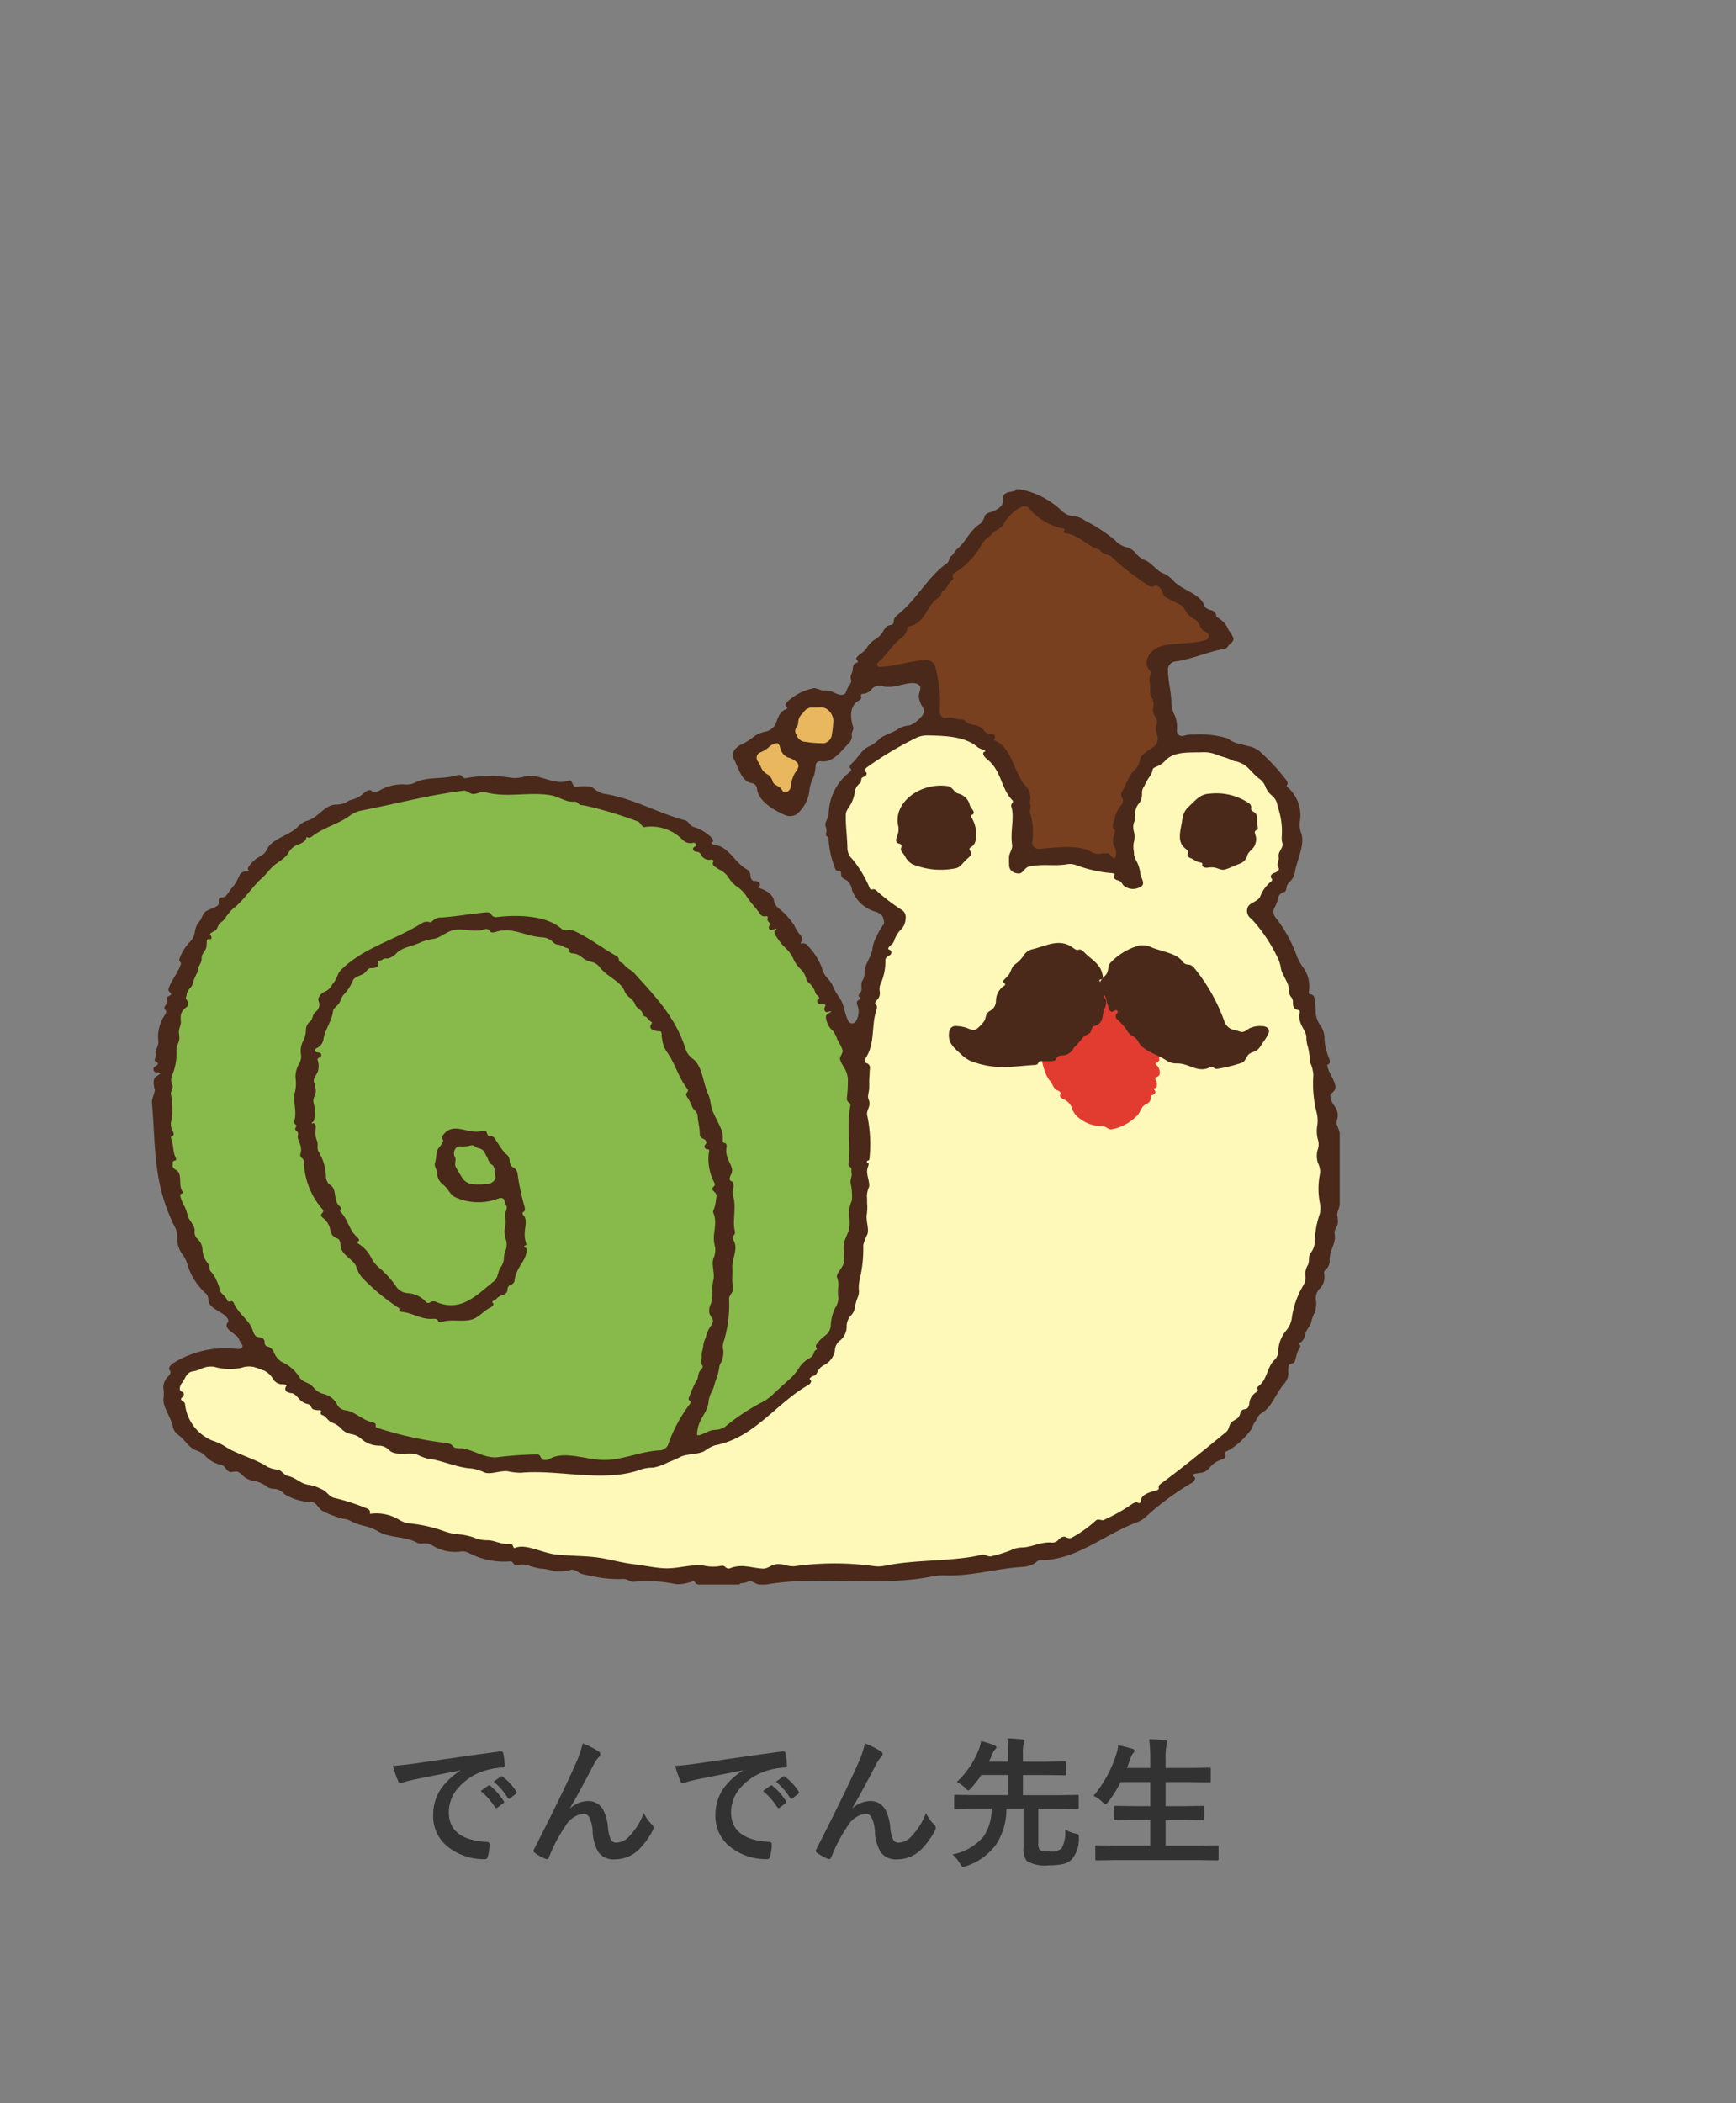
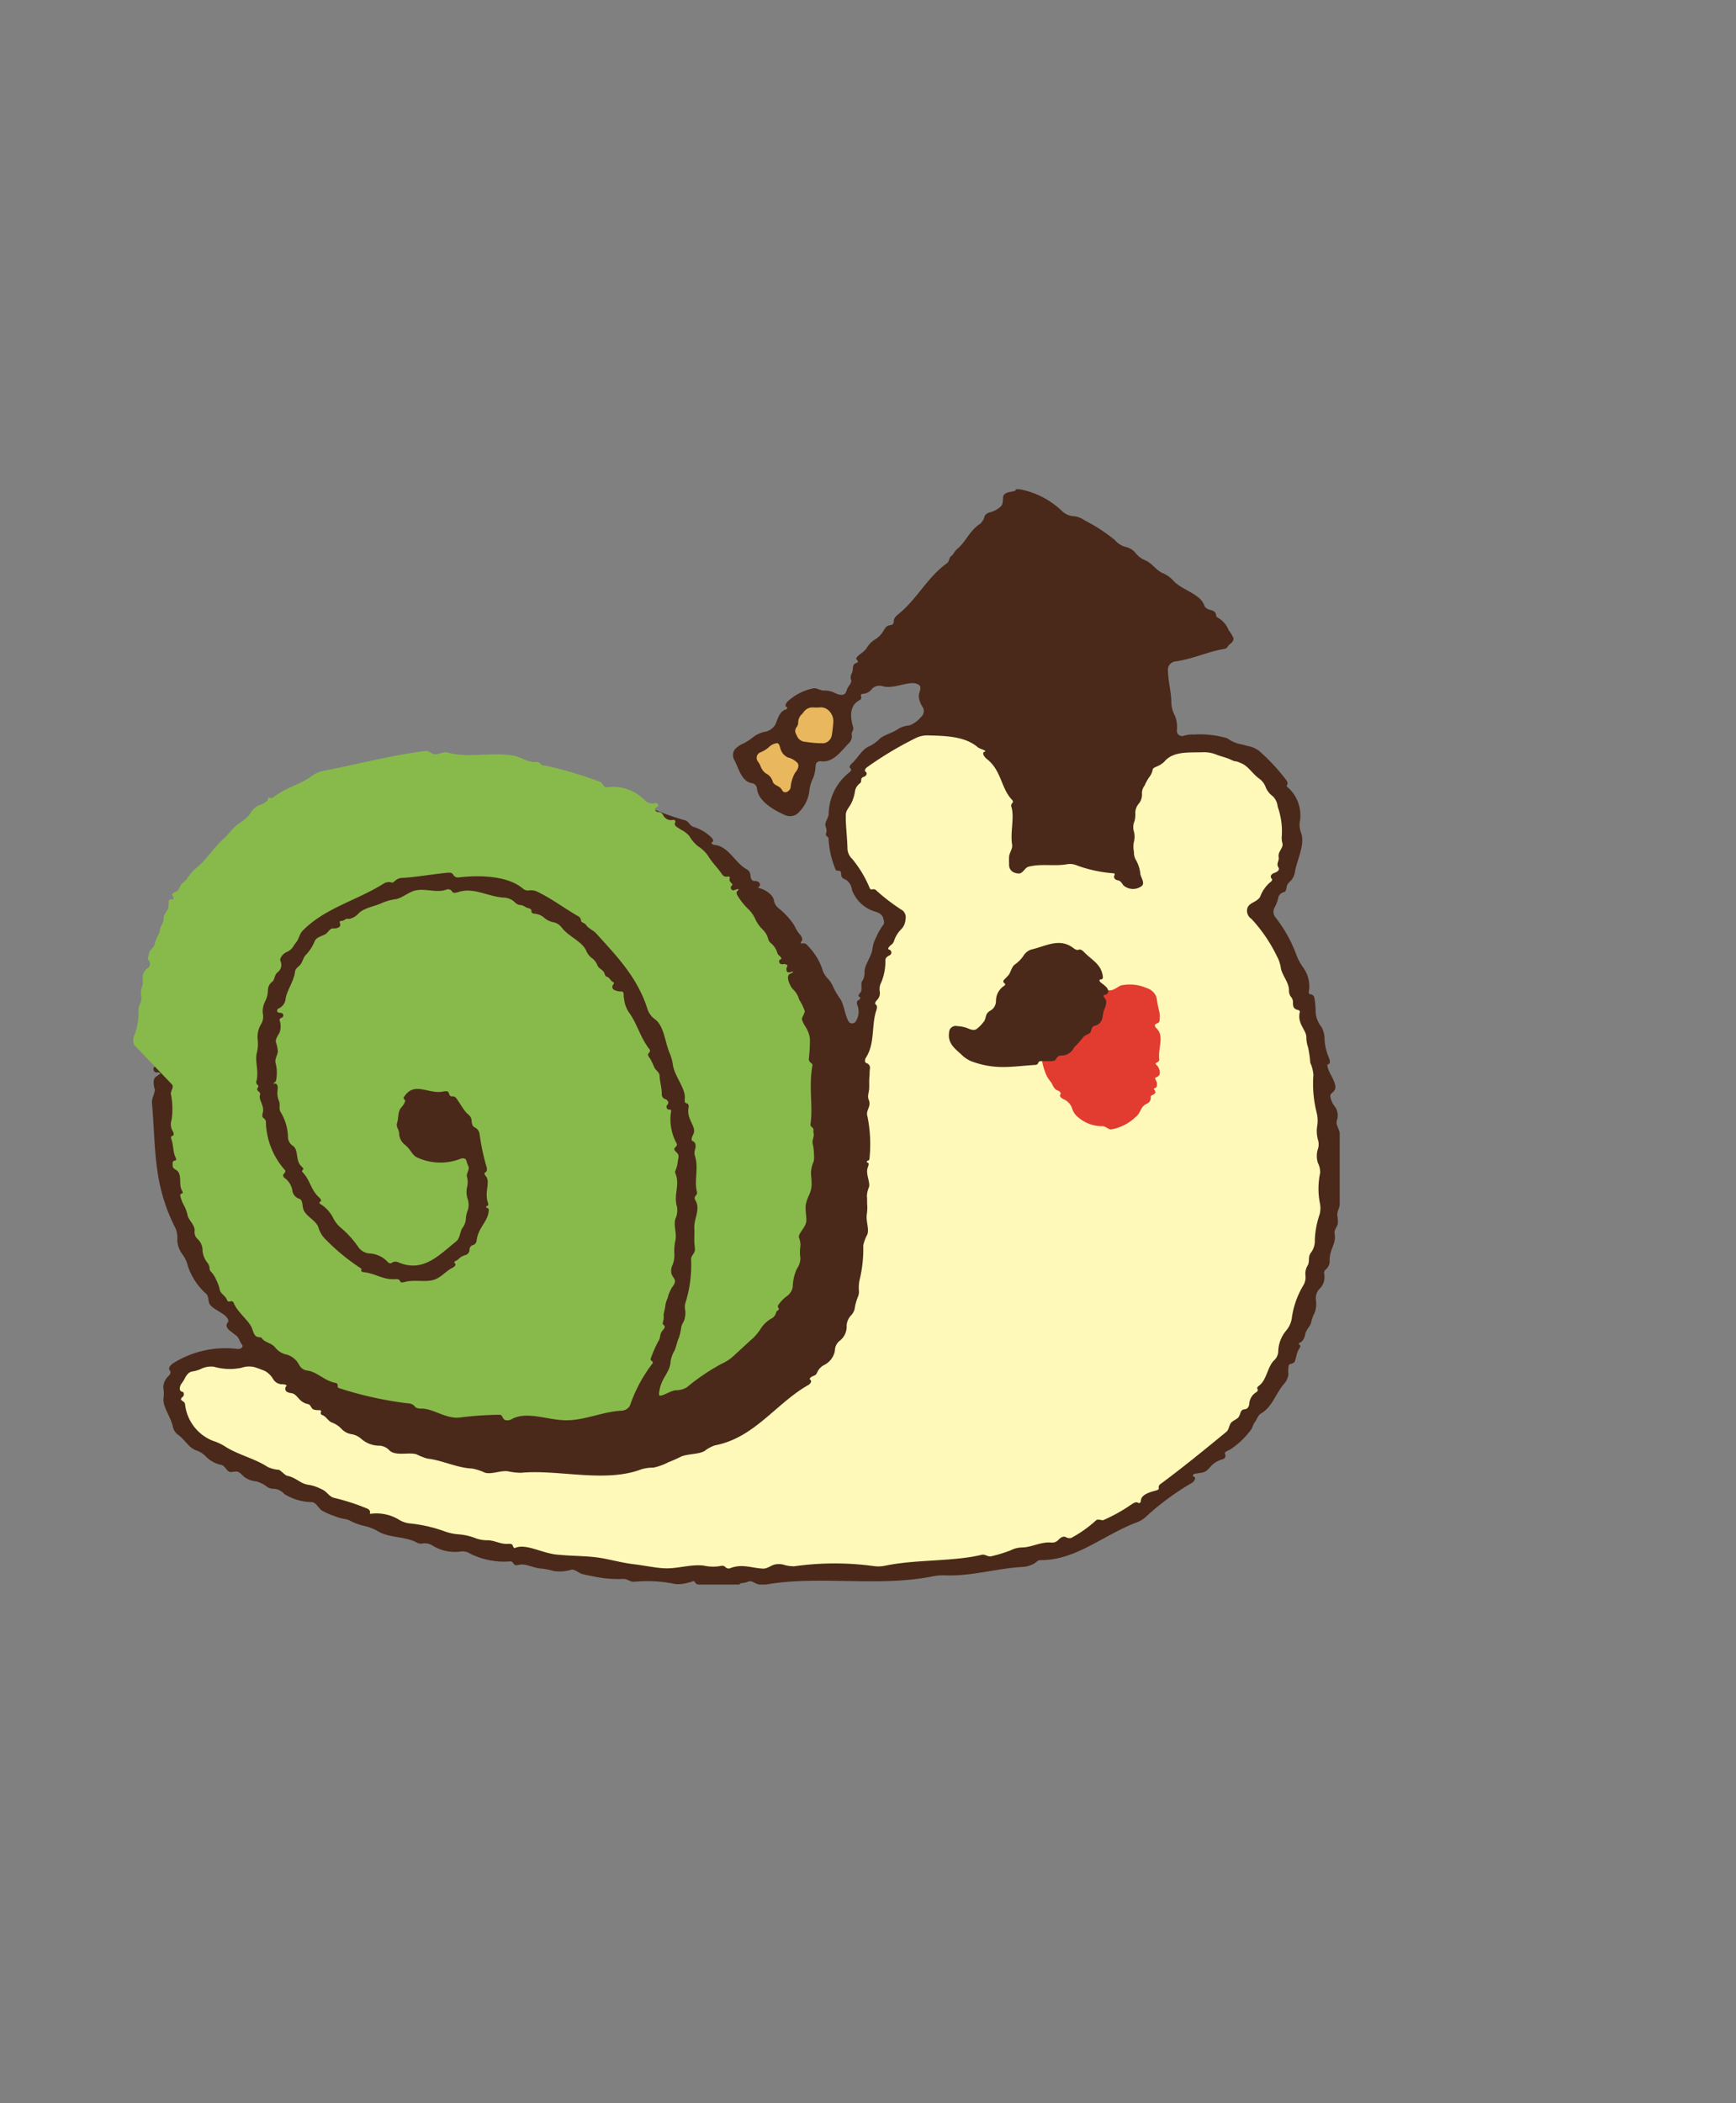
<svg xmlns="http://www.w3.org/2000/svg" width="123" height="149">
  <rect width="100%" height="100%" fill="#808080" stroke="none" />
-   <path d="M27.84 125.094q.532-.024 1.592-.171 3.97-.581 6.006-.85a.424.424 0 01.059 0q.137 0 .151.112a4.707 4.707 0 01.112.879q0 .151-.19.151a5.005 5.005 0 00-1.221.22 4.053 4.053 0 00-1.992 1.348 2.59 2.59 0 00-.557 1.6q0 1.934 2.661 2.1.22 0 .22.151a3.1 3.1 0 01-.112.859q-.039.21-.186.21a4.06 4.06 0 01-2.647-.872 2.735 2.735 0 01-1.045-2.222 3.3 3.3 0 01.571-1.919 4.849 4.849 0 011.348-1.249v-.02q-1.8.342-3.359.664-.518.122-.63.161a1.187 1.187 0 01-.22.078.206.206 0 01-.19-.151 7.613 7.613 0 01-.371-1.079zm6.221 1.777l.527-.371a.112.112 0 01.063-.029.156.156 0 01.088.044 4.189 4.189 0 01.947 1.074.121.121 0 01.029.068.11.11 0 01-.054.088l-.42.313a.151.151 0 01-.083.029q-.044 0-.088-.063a5.108 5.108 0 00-1.009-1.153zm.918-.659l.5-.356a.118.118 0 01.063-.029.138.138 0 01.083.044 3.87 3.87 0 01.952 1.03.175.175 0 01.029.088.12.12 0 01-.059.093l-.4.313a.134.134 0 01-.078.034.119.119 0 01-.093-.063 4.817 4.817 0 00-.997-1.154zm6.3-2.71a5.956 5.956 0 011.118.557.267.267 0 01.142.21.3.3 0 01-.112.2 2.742 2.742 0 00-.308.43q-1.219 2.343-1.73 3.183l.01.02a1.931 1.931 0 011.221-.513 1.2 1.2 0 011.138.659 3.505 3.505 0 01.322 1.23 2.4 2.4 0 00.2.835.422.422 0 00.386.225 1.3 1.3 0 00.942-.479 4.692 4.692 0 001.006-1.631 2.764 2.764 0 00.581.83.279.279 0 01.105.213.377.377 0 01-.039.171 5.2 5.2 0 01-.861 1.238 2.436 2.436 0 01-1.841.84 1.333 1.333 0 01-1.159-.508 3.062 3.062 0 01-.405-1.436 2.559 2.559 0 00-.254-1.055.455.455 0 00-.405-.234 1.712 1.712 0 00-1.26.85 11.135 11.135 0 00-1.176 2.227q-.059.137-.142.137a.321.321 0 01-.1-.02 3.189 3.189 0 01-.771-.43.16.16 0 01-.087-.127.294.294 0 01.049-.142q2.041-3.994 2.93-6.021a6.948 6.948 0 00.503-1.459zm6.561 1.592q.532-.024 1.592-.171 3.97-.581 6.006-.85a.424.424 0 01.059 0q.137 0 .151.112a4.707 4.707 0 01.112.879q0 .151-.19.151a5.005 5.005 0 00-1.221.22 4.053 4.053 0 00-1.993 1.344 2.59 2.59 0 00-.557 1.6q0 1.934 2.661 2.1.22 0 .22.151a3.1 3.1 0 01-.112.861q-.039.21-.186.21a4.06 4.06 0 01-2.646-.87 2.735 2.735 0 01-1.045-2.221 3.3 3.3 0 01.572-1.919 4.849 4.849 0 011.347-1.25v-.02q-1.8.342-3.359.664-.518.122-.63.161a1.187 1.187 0 01-.22.078.206.206 0 01-.19-.151 7.613 7.613 0 01-.371-1.079zm6.221 1.777l.527-.371a.112.112 0 01.063-.029.156.156 0 01.088.044 4.189 4.189 0 01.947 1.074.121.121 0 01.029.068.11.11 0 01-.054.088l-.42.313a.151.151 0 01-.083.029q-.044 0-.088-.063a5.108 5.108 0 00-1.009-1.153zm.918-.659l.5-.356a.118.118 0 01.063-.029.138.138 0 01.083.044 3.87 3.87 0 01.955 1.03.175.175 0 01.029.088.12.12 0 01-.059.093l-.4.313a.134.134 0 01-.078.034.119.119 0 01-.093-.063 4.817 4.817 0 00-1-1.154zm6.3-2.71a5.956 5.956 0 011.121.557.267.267 0 01.142.21.3.3 0 01-.112.202 2.742 2.742 0 00-.308.43q-1.222 2.341-1.733 3.181l.01.02a1.931 1.931 0 011.221-.513 1.2 1.2 0 011.138.659 3.505 3.505 0 01.322 1.23 2.4 2.4 0 00.2.835.422.422 0 00.386.225 1.3 1.3 0 00.934-.478 4.692 4.692 0 001.008-1.631 2.764 2.764 0 00.581.83.279.279 0 01.111.212.377.377 0 01-.039.171 5.2 5.2 0 01-.861 1.238 2.436 2.436 0 01-1.841.84 1.333 1.333 0 01-1.159-.508 3.062 3.062 0 01-.41-1.435 2.559 2.559 0 00-.254-1.055.455.455 0 00-.405-.234 1.712 1.712 0 00-1.26.85 11.135 11.135 0 00-1.171 2.226q-.059.137-.142.137a.321.321 0 01-.1-.02 3.189 3.189 0 01-.769-.43.16.16 0 01-.089-.127.294.294 0 01.05-.141q2.041-3.994 2.93-6.021a6.948 6.948 0 00.502-1.46zm14.188 6.089a2.017 2.017 0 00.728.3.6.6 0 01.205.073.172.172 0 01.039.132v.107a2.246 2.246 0 01-.494 1.507 1.233 1.233 0 01-.61.337 4.514 4.514 0 01-1.04.093 2.525 2.525 0 01-1.538-.3 1.391 1.391 0 01-.239-.969v-2.75h-1.211a4.613 4.613 0 01-.707 2.51 4.257 4.257 0 01-2.14 1.563 1.278 1.278 0 01-.229.068q-.083 0-.21-.239a3.048 3.048 0 00-.533-.652 3.828 3.828 0 002.192-1.26 3.424 3.424 0 00.576-1.992h-1.278l-1.26.02q-.088 0-.1-.02a.182.182 0 01-.015-.093v-.781q0-.068.02-.083a.2.2 0 01.1-.015l1.26.02h2.461v-1.424h-1.915a8.057 8.057 0 01-.713.918q-.151.171-.21.171t-.22-.171a2.432 2.432 0 00-.591-.43 6.208 6.208 0 001.475-2.1 2.759 2.759 0 00.239-.791 6.823 6.823 0 01.928.288q.161.073.161.151a.211.211 0 01-.093.151.757.757 0 00-.176.288q-.034.068-.088.2-.117.264-.176.381h1.372v-.552a6.415 6.415 0 00-.067-1.106q.684.034 1.064.078.161.02.161.112a.893.893 0 01-.059.2 2.012 2.012 0 00-.059.659v.61h1.577l1.372-.02q.078 0 .093.024a.182.182 0 01.015.093v.752q0 .083-.02.1a.168.168 0 01-.088.015l-1.372-.02h-1.575v1.427h2.588l1.26-.02q.078 0 .093.02a.181.181 0 01.01.078v.781a.18.18 0 01-.015.1.153.153 0 01-.088.015l-1.26-.02h-1.5v2.418a.8.8 0 00.088.483q.127.142.723.142a1.2 1.2 0 00.84-.22 2.4 2.4 0 00.249-1.357zm3.52 2.18l-1.27.02a.155.155 0 01-.1-.02.168.168 0 01-.012-.09v-.845q0-.078.024-.093a.153.153 0 01.088-.015l1.27.02H81.5v-1.816h-1.1l-1.382.02q-.078 0-.093-.02a.168.168 0 01-.015-.088v-.815q0-.1.107-.1l1.382.02h1.1v-1.707H79.4a7.8 7.8 0 01-.879 1.4q-.137.181-.19.181t-.22-.161a2.159 2.159 0 00-.63-.444 8.642 8.642 0 001.606-2.925 2.919 2.919 0 00.142-.659q.356.063.972.239.181.049.181.151a.334.334 0 01-.1.181 1.119 1.119 0 00-.19.381l-.239.659H81.5v-.522a11.712 11.712 0 00-.078-1.519q.7.02 1.128.073.161.015.161.107a.538.538 0 01-.049.2 4.5 4.5 0 00-.073 1.108v.552H84.3l1.372-.02q.088 0 .1.02a.168.168 0 01.015.088v.825q0 .078-.02.093a.2.2 0 01-.1.015l-1.367-.023h-1.714v1.709h1.25l1.382-.02q.107 0 .107.1v.815a.147.147 0 01-.017.09.147.147 0 01-.09.017l-1.382-.02h-1.25v1.815h2.368l1.27-.02q.083 0 .1.02a.168.168 0 01.015.088v.845a.147.147 0 01-.017.09.159.159 0 01-.1.017l-1.268-.017z" fill="#323232" />
  <path d="M10.922 77.038c-.037-.274-.095-.6.128-.761.094-.068.194-.13.284-.2.071-.058-.084-.138-.172-.112a.229.229 0 01-.168-.423.966.966 0 00.173-.118c.078-.077-.031-.176-.13-.222a.144.144 0 01-.049-.21.663.663 0 00.045-.415c0-.282.224-.528.186-.807a2.746 2.746 0 01.468-1.877c.088-.113.125-.28.01-.365s-.039-.22.042-.317c.109-.133.025-.3.1-.559.012-.043.291-.164.291-.194 0-.142-.243-.217-.194-.39.145-.515.657-1.143.875-1.75.056-.158-.162-.22-.1-.388a3.406 3.406 0 01.72-1.184 1.3 1.3 0 00.376-.729 1.353 1.353 0 01.317-.742c.188-.2.216-.517.431-.69s.663-.254.878-.447c.134-.12.006-.351.1-.486.072-.106.348-.041.487-.2s.331-.485.549-.718a4.171 4.171 0 00.41-.749.591.591 0 01.566-.269c.036 0 .127-.011.1-.03a.182.182 0 01-.039-.262 2.128 2.128 0 01.831-.763 1.082 1.082 0 00.5-.53c.357-.734 1.614-.953 2.219-1.615a1.43 1.43 0 01.642-.383c.8-.252 1.194-1.11 2.013-1.14a1.444 1.444 0 00.746-.174 1.148 1.148 0 01.327-.159 1.94 1.94 0 00.786-.382l.091-.079c.181-.151.43-.332.59-.159.13.143.348.064.517-.028a3.236 3.236 0 011.795-.444 1.327 1.327 0 00.756-.135c.835-.422 1.874-.221 2.844-.48.146-.04.318-.105.425 0 .088.087.182.2.3.175a9.507 9.507 0 013.307-.018 2.438 2.438 0 00.9-.108c1.06-.24 2.039.7 3.138.279a.133.133 0 01.129.054c.122.14.169.445.349.4.411-.018.905-.124 1.22.088a1.841 1.841 0 00.689.391c2.172.337 3.75 1.335 5.781 1.887.275.038.369.4.635.477a3.031 3.031 0 011.262.744c.112.1.2.3.048.335-.1.023.033.184.137.191 1.017.07 1.454 1.235 2.307 1.724a.5.5 0 01.28.419c0 .209.1.447.308.421.249-.032.486.214.309.391-.03.031-.085.087-.044.1.5.109 1.023.487 1.088.864a.9.9 0 00.324.564 5.2 5.2 0 011.116 1.214 2.884 2.884 0 00.358.6c.173.183.285.418.157.54-.049.045-.066.19 0 .161a.4.4 0 01.468.175 4.425 4.425 0 01.989 1.567 1.623 1.623 0 00.4.729 1.845 1.845 0 01.362.529 4.635 4.635 0 00.477.842c.336.459.35 1.139.638 1.667a.3.3 0 00.53-.032 1.241 1.241 0 00.094-1.122c-.053-.126-.051-.289.074-.347s.19-.2.071-.238-.034-.186.051-.275c.22-.23-.011-.608.16-.857a.993.993 0 00.152-.607c-.018-.485.469-1.083.557-1.615a2.292 2.292 0 01.271-.866 4.389 4.389 0 01.494-.871c.128-.13.04-.337-.008-.514-.07-.26-.354-.372-.613-.448a2.51 2.51 0 01-1.583-1.5 1.058 1.058 0 00-.345-.679 1.482 1.482 0 00-.2-.113.358.358 0 01-.232-.332c.007-.112-.019-.252-.131-.253s-.226 0-.256-.084a6.417 6.417 0 01-.5-2.176c.006-.085-.071-.145-.141-.2a.168.168 0 01-.028-.206.765.765 0 00-.049-.5c-.072-.294.212-.551.226-.853a3.819 3.819 0 011.48-2.964c.1-.067.158-.208.059-.277-.148-.1.037-.284.169-.407.418-.39.651-.963 1.237-1.184a2.841 2.841 0 00.7-.528c.328-.262.926-.408 1.313-.687a1.827 1.827 0 01.784-.236 2.009 2.009 0 00.808-.6.552.552 0 00.126-.672 1.577 1.577 0 01-.291-.815c.014-.268.233-.6.022-.763-.537-.438-1.68.306-2.549.088a.771.771 0 00-.771.152.865.865 0 01-.683.38.123.123 0 00-.109.181.213.213 0 01-.122.275c-.679.362-.677 1.122-.436 1.916.053.174-.128.332-.105.513a.666.666 0 01-.161.566c-.578.575-1.129 1.447-2.028 1.324a.312.312 0 00-.369.286 2.491 2.491 0 01-.172.89 2.811 2.811 0 00-.257.8 2.567 2.567 0 01-.916 1.779.886.886 0 01-.871.034c-.9-.4-1.878-1.033-1.94-1.879a.432.432 0 00-.383-.365c-.7-.126-.9-1.007-1.2-1.6a.7.7 0 01-.01-.752 1.525 1.525 0 01.623-.447 4.409 4.409 0 00.78-.517 2.212 2.212 0 01.689-.307 1.1 1.1 0 00.793-.5c.19-.426.288-.946.756-1.094.084-.028.148-.147.063-.171-.169-.05-.058-.267.064-.394a3.766 3.766 0 011.847-.934c.255-.022.48.177.735.16a1.622 1.622 0 01.8.192c.263.126.62.2.741-.061.054-.118.092-.252.155-.362.1-.173.284-.343.216-.529a.54.54 0 01.041-.442c.1-.181.053-.4.137-.61.044-.113.273-.147.291-.195.049-.131-.147-.211-.1-.292.162-.263.514-.388.724-.693a1.9 1.9 0 01.525-.577 1.92 1.92 0 00.586-.515c.129-.191.219-.439.437-.515a.807.807 0 01.2-.044c.13-.013.187-.154.187-.284 0-.214.182-.37.349-.506 1.292-1.043 2.052-2.62 3.42-3.587.169-.119.134-.389.3-.509s.245-.353.411-.49c.606-.5.834-1.192 1.5-1.7a.96.96 0 00.433-.558c.032-.207.244-.314.447-.359a1.669 1.669 0 00.7-.39c.183-.145.166-.414.178-.647a.5.5 0 01.018-.1c.1-.272.457-.279.752-.352.054-.014.122-.03.122-.085 0-.035.039-.049.073-.049h.219a5.907 5.907 0 012.958 1.51 1.361 1.361 0 00.753.389l.122.011a1.584 1.584 0 01.773.3 11.523 11.523 0 012.13 1.387 1.558 1.558 0 00.75.485 1.261 1.261 0 01.693.4 1.691 1.691 0 00.7.546c.481.19.758.681 1.206.894a2.185 2.185 0 01.757.506c.619.733 1.945.945 2.234 1.807.066.2.285.278.488.331a.477.477 0 01.329.242c.033.094.013.228.105.267a1.77 1.77 0 01.805.911 2.689 2.689 0 01.33.524c.058.176-.077.34-.227.448s-.209.323-.386.349c-1.148.177-2.255.719-3.482.89a.594.594 0 00-.541.574c.025.942.246 1.6.245 2.344a2.031 2.031 0 00.237.895 2.129 2.129 0 01.154 1.082.369.369 0 00.465.379 2.031 2.031 0 01.745-.094 6.763 6.763 0 012.365.266 2.6 2.6 0 00.785.386c.245.044.467.11.7.166a1.852 1.852 0 01.771.344 14 14 0 011.887 2.023c.087.108.168.25.1.369-.03.049-.057.117-.007.146a2.637 2.637 0 01.89 2.535 1.739 1.739 0 00.117.776c.264.805-.3 1.834-.457 2.745a1.151 1.151 0 01-.35.66.742.742 0 00-.2.262c-.066.173-.038.429-.215.482a.527.527 0 00-.4.358 2.44 2.44 0 01-.267.721.625.625 0 00.049.7 9.794 9.794 0 011.518 2.744 3.776 3.776 0 00.444.808 2.265 2.265 0 01.43 1.6c-.029.125-.053.3.075.306a.316.316 0 01.3.256c.009.055.015.106.022.156a5.288 5.288 0 01.066.891 1.93 1.93 0 00.412 1.017 1.673 1.673 0 01.217.843 3.924 3.924 0 00.251 1.191c.094.225.231.541 0 .612-.036.011-.06.037-.05.095.1.527.417.832.542 1.331a.5.5 0 01-.087.485c-.105.106-.267.2-.249.347a1.524 1.524 0 00.3.7 1.064 1.064 0 01.206.891.779.779 0 00-.055.319c.034.267.218.5.218.767v4.955c0 .285-.2.54-.169.822a2.307 2.307 0 01.039.547c-.036.254-.28.462-.233.715.137.75-.354 1.078-.352 1.922a.749.749 0 01-.216.582c-.1.088-.207.2-.17.333a1.335 1.335 0 01.007.445 1.087 1.087 0 01-.347.657.973.973 0 00-.243.788 1.824 1.824 0 01-.1.916 2.459 2.459 0 00-.238.657c-.049.265-.339.5-.418.818a.986.986 0 01-.244.54.428.428 0 01-.135.083c-.075.028-.113.13-.036.153.147.042.01.233-.067.365-.145.25-.162.616-.288.865-.047.092-.364.13-.389.194a1.93 1.93 0 00-.034.657 1.266 1.266 0 01-.371.752c-.569.721-.809 1.591-1.569 2.03-.22.126-.283.408-.437.609s-.165.444-.328.612a5.655 5.655 0 01-1.449 1.351c-.16.079-.413.153-.332.312a.251.251 0 01-.147.352 1.854 1.854 0 00-.737.379c-.224.219-.413.513-.72.571-.182.033-.373.058-.557.089-.108.018-.172.17-.067.2.2.053.066.308-.1.427a19.022 19.022 0 00-3.2 2.338 1.993 1.993 0 01-.768.489c-2.382.914-4.305 2.69-6.8 2.66-.2 0-.323.21-.507.284a1.993 1.993 0 01-.651.194c-1.835.085-3.7.673-5.55.605a3.894 3.894 0 00-.93.07c-3.791.772-8.048-.083-11.793.578h-.438c-.288 0-.523-.3-.8-.219a1.725 1.725 0 01-.519.126c-.04 0-.091 0-.091.044s-.055.049-.1.049h-2.826a.292.292 0 01-.263-.168.125.125 0 00-.173-.058 1.019 1.019 0 01-.275.082 2.613 2.613 0 01-.891.118 9.6 9.6 0 00-2.963-.17c-.281.025-.519-.229-.8-.2a8.136 8.136 0 01-2.117-.188 7.865 7.865 0 01-.771-.164c-.275-.077-.5-.349-.78-.3a2.863 2.863 0 01-1.249.088 4.246 4.246 0 00-.849-.167c-.547-.034-1.062-.344-1.51-.286-.146.019-.316.095-.421-.01-.083-.084-.143-.225-.261-.22a5.4 5.4 0 01-2.888-.556.976.976 0 00-.689-.134 3.023 3.023 0 01-1.989-.45 1.06 1.06 0 00-.6-.135.715.715 0 01-.439-.031c-.87-.5-1.983-.312-2.852-.857a3.382 3.382 0 00-.843-.33 4.533 4.533 0 01-.95-.32 1.434 1.434 0 00-.426-.173 3.53 3.53 0 01-.835-.233 4.6 4.6 0 01-.892-.4c-.233-.187-.366-.529-.661-.578a3.738 3.738 0 01-1.968-.572 1.114 1.114 0 00-.7-.371.911.911 0 01-.469-.1 2.234 2.234 0 00-.807-.422 1.75 1.75 0 01-.85-.306c-.2-.16-.365-.414-.617-.393-.105.009-.224.023-.352.035a.281.281 0 01-.1-.019c-.232-.1-.31-.416-.554-.481a2.132 2.132 0 01-1.1-.589 1.65 1.65 0 00-.713-.451c-.528-.2-.77-.735-1.241-1.079a.965.965 0 01-.395-.581c-.145-.722-.759-1.452-.659-2.049a2.473 2.473 0 00-.021-.737 1.135 1.135 0 01.394-.838c.1-.1.169-.264.07-.374-.145-.161.041-.371.22-.5a6.959 6.959 0 014.6-1.02c.2.019.416-.138.3-.3-.032-.045-.064-.088-.09-.13-.108-.182-.164-.41-.339-.53-.148-.1-.3-.238-.46-.356-.179-.132-.291-.374-.143-.54s-.03-.387-.2-.529c-.369-.3-.986-.532-1.1-.869-.075-.223-.044-.506-.221-.661a4.543 4.543 0 01-1.287-1.957 2.219 2.219 0 00-.36-.793 1.908 1.908 0 01-.394-1.007 1.909 1.909 0 00-.108-.844c-1.616-3.159-1.4-5.6-1.682-8.917-.027-.321.179-.613.207-.934a.807.807 0 00-.054-.158z" fill="#4a291a" fill-rule="evenodd" />
-   <path d="M85.419 45.342a.294.294 0 00.095-.53 1.274 1.274 0 01-.342-.237c-.187-.212-.242-.536-.487-.677a1.77 1.77 0 01-.638-.541c-.118-.2-.22-.438-.436-.528-.314-.13-.673-.349-1.022-.52-.187-.092-.205-.35-.31-.532s-.326-.364-.52-.25a.428.428 0 01-.472-.105 17.407 17.407 0 01-2.469-1.918c-.152-.18-.421-.2-.633-.3-.153-.072-.227-.263-.389-.307-.779-.219-1.434-1.049-2.282-1.113-.1-.008-.183-.112-.123-.2.032-.043.064-.113.011-.125a4.21 4.21 0 01-2.421-1.365.471.471 0 00-.594-.193 3.03 3.03 0 00-1.316 1.283c-.139.247-.447.335-.663.521-.087.075-.155.169-.244.243a2.01 2.01 0 00-.562.544 5.553 5.553 0 01-1.971 2.1.234.234 0 00-.113.3.2.2 0 01-.1.255c-.262.16-.292.553-.583.682a.252.252 0 00-.143.233.352.352 0 01-.2.288c-.863.5-.913 1.822-2.082 2.021-.123.021-.141.177-.166.3a.838.838 0 01-.34.479c-.667.5-1.076 1.254-1.7 1.792a.17.17 0 00.122.3c1.017-.021 2.075-.4 3.2-.488a.7.7 0 01.715.4 9.383 9.383 0 01.336 3.218c.006.264.173.537.433.49a1.687 1.687 0 01.289-.041c.253 0 .484.147.736.139a.465.465 0 01.319.1 1.187 1.187 0 00.623.292 1.106 1.106 0 01.794.462.5.5 0 00.424.175.56.56 0 01.165.025.2.2 0 01.107.3c-.028.042-.077.1-.031.12 1.314.536 1.366 2.334 2.268 3.282a1.351 1.351 0 01.3.688c.041.2-.079.409 0 .6s-.081.414-.007.613a4.79 4.79 0 01.135 2.039.462.462 0 00.5.48c1.14-.088 2.775-.337 3.7.221a1.051 1.051 0 00.773.1.954.954 0 01.357-.007.187.187 0 01.122.048c.144.135.338.431.423.254a.773.773 0 000-.669 1.121 1.121 0 01-.123-.812c.07-.186.189-.415.032-.538a.163.163 0 01-.063-.131.764.764 0 010-.172c.024-.2.147-.374.162-.575a1.966 1.966 0 01.455-.853.426.426 0 00.028-.5.407.407 0 01.023-.459c.3-.466.414-1.107.887-1.5a1.232 1.232 0 00.357-.706c.1-.443.609-.654.986-.942a.737.737 0 00.258-.769 1.343 1.343 0 01-.091-.7.626.626 0 00-.025-.592.893.893 0 01-.173-.755 1.091 1.091 0 00-.157-.742c-.145-.28-.008-.633-.1-.943a1 1 0 01.039-.573 1.171 1.171 0 00.03-.155c.019-.136-.144-.218-.2-.344a.8.8 0 01-.079-.54c.449-1.596 2.553-.94 4.166-1.44z" fill="#78401f" fill-rule="evenodd" />
  <path d="M15.169 96.824a1.584 1.584 0 00-.958.165 2.427 2.427 0 01-.591.168c-.263.042-.428.287-.546.527a2.214 2.214 0 01-.2.31c-.151.208-.22.541.031.595a.131.131 0 01.1.067c.079.272-.1.292-.169.413-.049.081.056.152.132.206a.277.277 0 01.141.184 3.159 3.159 0 001.975 2.61 3.61 3.61 0 01.864.4c.9.585 2.121.857 3.016 1.451a2.205 2.205 0 00.785.2c.124.026.451.389.574.416.7.148.959.582 1.547.65a2.763 2.763 0 01.835.273 1.482 1.482 0 01.349.2c.2.177.382.408.645.457a15.246 15.246 0 012.241.721c.169.054.34.192.266.353-.016.034.032.053.069.046a3.094 3.094 0 011.927.379 1.876 1.876 0 00.787.3 10.158 10.158 0 012.489.558 3.671 3.671 0 00.959.215 4.3 4.3 0 011.3.295 2.378 2.378 0 00.822.13c.512.016.849.263 1.361.257.151 0 .341-.036.4.1.041.091.081.228.171.188.768-.335 1.9.368 2.964.471 1.384.134 2.258.067 3.4.291.645.126 1.363.31 2.042.39.767.088 1.555.268 2.237.291.889.03 1.809-.3 2.723-.194a3.079 3.079 0 001.075.049c.154-.031.333-.075.443.037a.322.322 0 00.34.109c.853-.35 1.542-.015 2.348.019.316.012.571-.248.882-.3a1.476 1.476 0 01.533.011 2.513 2.513 0 00.8.124 20.43 20.43 0 015.647-.011 2.367 2.367 0 00.823-.037c2.234-.455 4.792-.271 6.851-.776.229-.02.441.186.656.11a9.879 9.879 0 001.36-.419 1.843 1.843 0 01.841-.2c.664-.021 1.332-.428 2.072-.343a.6.6 0 00.479-.213c.135-.14.323-.263.5-.182a.5.5 0 00.4.06 8.662 8.662 0 001.759-1.25c.12-.1.447.015.486 0a11.481 11.481 0 001.956-1.081c.17-.111.371-.264.539-.151.09.062.185-.042.187-.152.01-.4.552-.589 1.015-.708.118-.031.28-.071.25-.19a.264.264 0 01.108-.271c1.609-1.189 3.146-2.447 4.682-3.71.216-.177.182-.534.4-.706.126-.1.294-.179.408-.274.2-.165.152-.539.4-.6a1.1 1.1 0 01.122-.023c.2-.026.293-.235.3-.434a1.02 1.02 0 01.486-.765c.082-.053.149-.151.092-.231s.014-.167.089-.22c.567-.4.6-1.33 1.082-1.808a.886.886 0 00.3-.669 2.41 2.41 0 01.574-1.461 1.744 1.744 0 00.378-.812 6.124 6.124 0 01.816-2.361 1.087 1.087 0 00.156-.736 1.137 1.137 0 01.166-.7c.12-.206.054-.466.121-.694a.737.737 0 01.132-.237 1.382 1.382 0 00.247-.87 6.408 6.408 0 01.339-1.8 1.727 1.727 0 00.021-.8 5.29 5.29 0 01.02-2.147 1.466 1.466 0 00-.161-.7 1.645 1.645 0 01-.019-.929 1.1 1.1 0 00.03-.687 2.338 2.338 0 01-.049-1.077 2.353 2.353 0 00-.05-.87 8.354 8.354 0 01-.233-2.665 2.378 2.378 0 00-.218-.861 8.374 8.374 0 00-.154-1.089 2.152 2.152 0 01-.125-.746c-.018-.511-.661-.943-.464-1.766.026-.111-.122-.15-.234-.176a.357.357 0 01-.241-.322.921.921 0 01-.009-.233.632.632 0 00-.172-.384.733.733 0 01-.111-.432c0-.528-.448-1.006-.566-1.51a2.593 2.593 0 00-.306-.928 10.809 10.809 0 00-1.786-2.614.685.685 0 01-.287-.773.634.634 0 01.229-.288c.242-.157.545-.263.677-.519a2.451 2.451 0 01.744-1.044c.083-.052.138-.16.066-.229a.2.2 0 01-.006-.281.477.477 0 01.2-.124c.181-.057.384-.188.3-.359-.019-.042-.041-.083-.057-.12-.084-.2.1-.4.064-.612a.614.614 0 01.03-.334c.09-.216.276-.417.24-.648a1.422 1.422 0 01-.051-.553 5.216 5.216 0 00-.292-2.066 1.175 1.175 0 00-.343-.734 1.558 1.558 0 01-.491-.6 1.3 1.3 0 00-.461-.643c-.462-.319-.774-.87-1.237-1.076-.691-.31-.2-.007-.886-.317-.262-.118-.575-.185-.852-.288a2.4 2.4 0 00-.926-.2c-1.049.044-2.181-.109-2.828.662a1.548 1.548 0 01-.524.341c-.122.061-.28.1-.31.232a1.138 1.138 0 01-.251.543 3.354 3.354 0 00-.323.592.86.86 0 00-.184.528 1.051 1.051 0 01-.2.717 1.056 1.056 0 00-.273.663 1.946 1.946 0 01-.051.6 1.078 1.078 0 00-.071.652 1.487 1.487 0 01.012.876 1.809 1.809 0 00.016.659 1.052 1.052 0 00.156.6 2.5 2.5 0 01.3.981c.071.29.324.629.1.83a1.033 1.033 0 01-1.313-.053c-.1-.147-.2-.319-.371-.344a.447.447 0 01-.156-.055.217.217 0 01-.095-.31.085.085 0 00-.049-.135 9.6 9.6 0 01-2.59-.549 1.243 1.243 0 00-.755-.088c-.872.148-1.758-.058-2.677.163-.286.068-.391.459-.683.487a.926.926 0 01-.412-.092.578.578 0 01-.3-.573 4.574 4.574 0 010-.563c.045-.28.256-.53.212-.81-.144-.908.173-1.9-.042-2.653a.261.261 0 01.048-.291.148.148 0 000-.223c-.8-.818-.745-2.076-1.784-2.895-.2-.156-.4-.454-.164-.531.194-.079-.335-.177-.494-.314-.912-.79-2.345-.805-3.5-.837a1.853 1.853 0 00-.885.185 24.96 24.96 0 00-3.463 2.074c-.114.083-.206.243-.088.323.146.1.032.307-.139.353a.228.228 0 00-.183.238.253.253 0 01-.1.23.868.868 0 00-.331.51 2.98 2.98 0 01-.292.939c-.14.251-.362.48-.367.767-.017.78.1 1.532.118 2.43a1.085 1.085 0 00.34.706 8.06 8.06 0 011.239 2.069.156.156 0 00.2.079.271.271 0 01.284.1 14.017 14.017 0 001.86 1.41.643.643 0 01.19.613 1.111 1.111 0 01-.245.643l-.119.124a2.086 2.086 0 00-.455.785.517.517 0 01-.18.246c-.13.1-.325.3-.169.348a.216.216 0 01.053.4c-.147.068-.3.169-.312.331a3.854 3.854 0 01-.282 1.57 1.038 1.038 0 00-.111.7.686.686 0 01-.182.555c-.1.1-.213.258-.1.341s.083.258.036.4c-.366 1.092-.079 2.332-.738 3.36-.09.141-.108.352.056.391a.344.344 0 01.223.4c-.025.211-.016.417-.034.588-.029.28 0 .563-.02.844-.015.249-.131.506-.036.736a.8.8 0 01.064.279c.009.275-.2.516-.175.79a9.86 9.86 0 01.166 3.178.123.123 0 01-.11.086c-.076.014-.1.12-.02.143.147.042.045.243 0 .39-.132.429.2 1 .1 1.349a1.745 1.745 0 00-.146.638c.03.229 0 .456.029.682a3.767 3.767 0 01-.05.7c-.016.507.18.959.056 1.322a3.173 3.173 0 00-.292.766 9.414 9.414 0 01-.227 2.323 2.647 2.647 0 00-.079.937.988.988 0 01-.095.455 3.692 3.692 0 00-.212.809 1.02 1.02 0 01-.23.426 1.158 1.158 0 00-.335.735 1.279 1.279 0 01-.525 1.116.89.89 0 00-.305.668 1.418 1.418 0 01-.8 1.039 1.086 1.086 0 00-.479.558.371.371 0 01-.212.184c-.152.057-.388.191-.255.285s.011.287-.139.371c-2.3 1.306-3.813 3.75-6.632 4.28a2.615 2.615 0 00-.729.4c-.442.248-1.2.186-1.671.4a8.9 8.9 0 01-.891.395 4.07 4.07 0 01-1.055.38 2.881 2.881 0 00-.852.117c-2.567.982-5.92-.008-8.525.247a4.591 4.591 0 01-.952-.11c-.523-.058-1.16.243-1.611.1a3.661 3.661 0 00-.9-.29c-1.066-.042-2.161-.6-3.148-.7a3.992 3.992 0 01-.786-.305c-.552-.175-1.449.14-1.914-.265a1.061 1.061 0 00-.673-.35 1.942 1.942 0 01-1.325-.473 1.364 1.364 0 00-.712-.344 1.226 1.226 0 01-.707-.381 1.752 1.752 0 00-.671-.441c-.292-.113-.386-.423-.683-.53a.152.152 0 01-.091-.225c.041-.058-.024-.123-.095-.124a1.145 1.145 0 01-.45-.051c-.163-.083-.185-.34-.366-.373a1.125 1.125 0 01-.552-.28c-.2-.191-.364-.468-.639-.5a.955.955 0 01-.25-.062.265.265 0 01-.108-.433c.1-.089-.173-.139-.3-.134a.746.746 0 01-.619-.345 1.55 1.55 0 00-.613-.606c-.256-.1-.479-.187-.726-.263a1.646 1.646 0 00-.925.049 4.071 4.071 0 01-1.932-.073z" fill="#fff9b9" fill-rule="evenodd" />
-   <path d="M12.202 76.84c.124.209-.128.444-.091.684a5.184 5.184 0 01.046 1.808.975.975 0 00.028.7 1.553 1.553 0 01.085.159c.048.1.063.254-.051.27s-.116.139-.08.235c.164.451.107.883.289 1.267.045.094.089.233-.014.248s-.183.066-.183.157v.22c0 .145.147.231.27.309.425.267.147 1 .376 1.409.049.089.125.224.023.239a.146.146 0 00-.124.184 2.789 2.789 0 00.291.72 2.64 2.64 0 01.234.694c.108.323.514.666.489 1.042a.657.657 0 00.2.577 1.1 1.1 0 01.361.847 1.618 1.618 0 00.337.836.687.687 0 01.16.367.367.367 0 00.123.3 1.923 1.923 0 01.365.591 2.469 2.469 0 01.236.677c.067.278.4.4.515.716a.162.162 0 00.226.094.188.188 0 01.252.121c.246.615.975 1.166 1.237 1.673.139.27.17.674.469.729.089.016.182.029.265.051a.335.335 0 01.212.348.264.264 0 00.181.269.687.687 0 01.482.421 1.384 1.384 0 00.544.673 2.869 2.869 0 011.273 1.1c.118.231.394.315.627.431a1.212 1.212 0 01.355.283 1.409 1.409 0 00.677.454 1.425 1.425 0 01.986.733.755.755 0 00.584.425c.72.088 1.214.733 2.006.874a.186.186 0 01.16.213.121.121 0 00.066.149 25.728 25.728 0 004.912 1.089.626.626 0 01.48.214c.107.158.327.156.519.158.8.009 1.721.752 2.681.629a24.561 24.561 0 012.82-.194.208.208 0 01.172.121c.056.123.134.257.269.267a.622.622 0 00.359-.05c1.106-.653 2.591.067 3.965.053 1.311-.015 2.559-.617 3.869-.68a.693.693 0 00.6-.387 10.316 10.316 0 011.583-2.95.119.119 0 00-.055-.186c-.094-.044-.085-.168-.033-.257a8.505 8.505 0 01.511-1.149c.144-.173.1-.432.211-.631a1.052 1.052 0 01.144-.19c.082-.089.14-.231.037-.3a.172.172 0 01-.072-.214 1.2 1.2 0 00.05-.485c.009-.241.112-.471.122-.711a1.84 1.84 0 01.158-.5 2.513 2.513 0 01.347-.82.824.824 0 00.169-.316c.061-.212-.174-.385-.239-.6a.964.964 0 01.079-.637 1.883 1.883 0 00.121-.829 3.477 3.477 0 01.084-.929c.094-.48-.148-1.031-.01-1.491a1.481 1.481 0 00.122-.835c-.274-.913.23-1.544-.122-2.41a.218.218 0 010-.166 2.174 2.174 0 00.178-.707c.036-.2.1-.4-.046-.55-.112-.112-.284-.253-.173-.365.083-.083.186-.183.143-.292a3.574 3.574 0 01-.427-2.148c.041-.119.049-.306-.073-.271a.2.2 0 01-.167-.342c.147-.135.024-.358-.168-.409a.35.35 0 01-.228-.36c0-.454-.145-.884-.156-1.288-.007-.228-.245-.37-.363-.566a6.473 6.473 0 00-.288-.617c-.095-.134-.236-.3-.121-.416.072-.073.128-.181.065-.262-.687-.883-.869-1.825-1.484-2.658a2.068 2.068 0 01-.319-.885c-.011-.065-.023-.125-.028-.18-.014-.156.015-.38-.141-.385a1.076 1.076 0 01-.561-.128.235.235 0 01-.071-.326c.047-.066.116-.154.049-.2a.662.662 0 01-.171-.12c-.089-.109-.172-.243-.31-.274s-.135-.239-.223-.355c-.105-.139-.336-.245-.423-.413a1.2 1.2 0 00-.356-.515 1.173 1.173 0 01-.446-.543c-.285-.674-1.254-1.01-1.746-1.66a.992.992 0 00-.613-.38 1.436 1.436 0 01-.682-.358 1.173 1.173 0 00-.672-.243c-.152-.034-.185-.1-.174-.182.015-.125-.124-.189-.246-.216-.183-.043-.327-.2-.515-.21a.559.559 0 01-.383-.166 1.184 1.184 0 00-.764-.361c-1.136-.046-2.148-.746-3.24-.405-.175.054-.4.121-.485-.041a.32.32 0 00-.4-.12c-.67.247-1.452-.092-2.151.049-.52.106-.933.531-1.423.625a3.632 3.632 0 00-.93.246c-.545.268-1.279.347-1.694.744a1.221 1.221 0 01-.637.4.606.606 0 01-.171 0c-.124-.02-.212.12-.338.139-.049.006-.1.009-.15.019-.078.018-.063.119-.034.191a.207.207 0 01-.087.255.681.681 0 01-.4.077c-.254-.009-.361.32-.589.433-.25.122-.558.187-.7.428a3.242 3.242 0 01-.618.989c-.19.156-.232.426-.36.637s-.405.322-.434.562c-.087.72-.569 1.3-.673 1.955a.822.822 0 01-.472.66.184.184 0 00-.113.1c-.071.265.21.177.335.247a.172.172 0 01-.018.313c-.089.032-.183.1-.154.192a1.305 1.305 0 01.02.8c-.095.254-.338.483-.28.749a2.477 2.477 0 01.136.67c-.035.263-.214.5-.17.766a2.708 2.708 0 01.032 1.319c-.032.074-.153.086-.15.167s.1-.046.156.006a.736.736 0 01.092.118c.059.093.02.28.011.434a1.446 1.446 0 00.109.684c.106.237-.022.524.1.755a3.543 3.543 0 01.538 1.833.761.761 0 00.368.6c.379.287.173 1 .532 1.386.092.1.264.22.153.3a.106.106 0 00-.027.16c.559.573.589 1.28 1.2 1.816.094.083.177.235.059.277a.09.09 0 00-.006.16 2.434 2.434 0 01.9.955 2.152 2.152 0 00.6.764 6.868 6.868 0 011.24 1.391 1.078 1.078 0 00.735.4 1.89 1.89 0 011.259.548c.081.117.228.2.342.118a.449.449 0 01.446-.044c1.775.774 2.914-.523 4.105-1.466.234-.185.266-.518.37-.8a.687.687 0 01.063-.132 1.238 1.238 0 00.258-.6 1.971 1.971 0 01.118-.626 1.216 1.216 0 00.027-.812 1.6 1.6 0 01-.048-.912 1.392 1.392 0 00-.013-.7c-.061-.258.208-.509.1-.752a2 2 0 01-.143-.39c-.039-.184-.268-.2-.439-.128a3.9 3.9 0 01-3.013-.087c-.271-.1-.425-.38-.6-.609a2.3 2.3 0 00-.36-.355 1.036 1.036 0 01-.351-.769c-.012-.245-.224-.464-.154-.7.015-.055.031-.109.042-.164.067-.319.035-.685.245-.935a1.545 1.545 0 00.286-.435c.049-.132-.147-.21-.1-.293.739-1.216 1.729-.208 2.8-.425.155-.032.357-.055.4.1.032.125.1.263.231.244.273-.043.361.243.523.454a6.322 6.322 0 00.486.7c.137.137.345.247.371.529.019.2.045.434.228.514a.6.6 0 01.344.493 16.138 16.138 0 00.5 2.337c.033.134.029.3-.1.355-.087.041-.054.159.011.229.4.427-.092 1.123.173 1.9.032.1.053.229-.046.243-.078.011-.1.121-.021.143s.146.049.13.16c-.022.789-.733 1.194-.859 2.138a.359.359 0 01-.225.327.342.342 0 00-.277.307.4.4 0 01-.2.374.768.768 0 01-.115.045.972.972 0 00-.458.267.427.427 0 01-.157.11c-.1.037-.2.139-.113.2.127.088-.019.243-.158.312-.506.249-.846.75-1.425.882-.6.137-1.294-.036-1.891.11-.155.039-.365.108-.41-.045-.037-.128-.194-.149-.326-.139-.891.066-1.381-.4-2.25-.494-.094-.011-.208-.064-.165-.147a.1.1 0 00-.042-.13 14.734 14.734 0 01-2.578-2.136 2.07 2.07 0 01-.439-.811c-.216-.5-.957-.769-1.072-1.319-.053-.25-.028-.588-.273-.66a.7.7 0 01-.473-.52 1.37 1.37 0 00-.519-.92c-.114-.072-.2-.218-.1-.314.075-.075.148-.182.088-.27a5.323 5.323 0 01-1.351-3.337.351.351 0 00-.158-.343c-.117-.069-.107-.228-.071-.358.147-.519-.295-.939-.2-1.26a.209.209 0 00-.052-.246c-.1-.062-.181-.178-.113-.273.05-.069.088-.168.016-.213a.235.235 0 01-.1-.259c.2-.724-.122-1.408.036-2.027a2.582 2.582 0 00.06-.916 1.767 1.767 0 01.262-1.151 1.035 1.035 0 00.1-.713 1.537 1.537 0 01.166-.865 1.744 1.744 0 00.194-.78.762.762 0 01.3-.6c.155-.12.163-.348.257-.521a.738.738 0 01.175-.194.641.641 0 00.168-.733.357.357 0 01-.023-.172.836.836 0 01.5-.509 1.053 1.053 0 00.471-.458c.057-.087.126-.169.186-.252.175-.242.216-.566.426-.78 1.564-1.6 3.793-2.124 5.724-3.327a.72.72 0 01.431-.121c.094.006.2.066.273.01s.122-.1.181-.147a.775.775 0 01.476-.161c.942-.048 2.185-.271 3.2-.364.148-.013.321 0 .383.139a.4.4 0 00.43.19c1.547-.181 3.51-.092 4.541.821a.55.55 0 00.438.1 1.023 1.023 0 01.562.1c1.038.5 1.906 1.172 2.886 1.731a.361.361 0 01.2.3c0 .122.156.161.261.225a.389.389 0 01.109.109c.182.253.5.359.711.591 1.43 1.59 2.934 3.1 3.648 5.41a1.394 1.394 0 00.52.669c.65.5.69 1.606 1.036 2.409a3.014 3.014 0 01.22.79c.1.79.879 1.656.852 2.348-.006.16-.045.383.113.4.129.014.178.16.153.288-.177.873.6 1.366.338 1.9-.09.18-.211.432-.023.507s.208.325.16.529a.812.812 0 00-.037.482c.3.75-.057 1.849.154 2.562a.294.294 0 01-.094.284.246.246 0 00-.03.3c.405.651-.1 1.316-.061 1.993.021.322-.013.643 0 .966.006.146.033.315.041.562s-.276.416-.271.664a9.027 9.027 0 01-.361 2.974 1.134 1.134 0 00-.05.682 1.5 1.5 0 01-.037.521c-.014.2-.188.388-.243.62a4.016 4.016 0 01-.18.793c-.122.26-.181.616-.3.887a2.221 2.221 0 00-.28.759c-.035.8-.634 1.143-.782 2.04-.028.169-.1.427.071.4.323-.053.713-.35 1.091-.383a1.472 1.472 0 00.769-.209 15.014 15.014 0 012.489-1.68 2.969 2.969 0 00.754-.48c.489-.445.971-.9 1.464-1.337a4.007 4.007 0 00.575-.727 2.183 2.183 0 01.787-.69.687.687 0 00.267-.417.185.185 0 01.089-.1c.067-.036.133-.11.077-.164a.213.213 0 01.015-.285 2.545 2.545 0 01.522-.542 1.009 1.009 0 00.467-.723 3.132 3.132 0 01.3-1.267 1.336 1.336 0 00.241-.728 2.8 2.8 0 01-.006-.818 1.3 1.3 0 00-.091-.63c-.086-.291.39-.644.5-1.09.077-.31-.109-.913 0-1.361.15-.613.411-.758.389-1.459 0-.163-.02-.4-.044-.646a2.126 2.126 0 01.181-.833.764.764 0 00.036-.184 4.691 4.691 0 00-.045-.825c-.015-.135-.062-.271-.062-.383 0-.211.122-.414.077-.62a.613.613 0 01-.011-.19.265.265 0 00-.1-.246.213.213 0 01-.113-.19c.2-1.3-.143-2.635.143-4.193.015-.081-.062-.139-.128-.187a.336.336 0 01-.127-.3 10.625 10.625 0 00.073-1.4 1.943 1.943 0 00-.31-.84 2.021 2.021 0 01-.256-.535c-.01-.13.216-.45.2-.583a3.394 3.394 0 00-.386-.792 1.688 1.688 0 00-.368-.676 1.057 1.057 0 01-.284-.388c-.137-.288-.263-.686.033-.8a.524.524 0 00.129-.066c.155-.147-.036-.047-.225-.015s-.256-.237-.143-.409c.094-.142-.164-.21-.33-.174-.214.045-.346-.263-.14-.338.134-.048-.014-.212-.125-.3a.291.291 0 01-.094-.139 1.427 1.427 0 00-.428-.683.6.6 0 01-.216-.282 1.431 1.431 0 00-.342-.652 2.514 2.514 0 01-.561-.754 2.308 2.308 0 00-.5-.737 4.554 4.554 0 01-.792-.994c-.06-.1-.09-.235 0-.3.051-.038.118-.147.054-.147a1.356 1.356 0 00-.284.085.186.186 0 01-.16-.329c.141-.1-.156-.22-.17-.391a.463.463 0 01.023-.159c.019-.074-.076-.1-.151-.088a.361.361 0 01-.382-.14c-.386-.564-.688-.8-1.024-1.355a2.494 2.494 0 00-.693-.651 2.624 2.624 0 01-.607-.708 1.769 1.769 0 00-.612-.471c-.071-.045-.145-.1-.223-.145-.133-.082-.269-.22-.182-.35a.13.13 0 00-.147-.192.625.625 0 01-.709-.355.363.363 0 00-.326-.2c-.172 0-.319-.172-.2-.3a.321.321 0 01.113-.07c.162-.068.013-.326-.152-.26a.77.77 0 01-.72-.2 3.129 3.129 0 00-2.683-.924c-.237.061-.294-.333-.53-.4a28.629 28.629 0 00-3.772-1.128c-.148-.02-.324-.007-.412-.129a.339.339 0 00-.305-.139c-.581.056-1.055-.34-1.592-.442-1.564-.295-3.169.2-4.686-.226-.274-.076-.55.1-.832.124s-.468-.27-.735-.235c-2.634.338-4.737.931-7.243 1.41a2.021 2.021 0 00-.829.377c-.752.562-1.794.8-2.626 1.433-.107.082-.246.16-.356.082-.029-.021-.075-.015-.079.02-.024.246-.31.411-.637.513a1.276 1.276 0 00-.639.588c-.287.443-.808.653-1.171 1.021-.236.239-.434.516-.686.738-.751.664-1.259 1.57-2.065 2.179a3.663 3.663 0 00-.582.718 1.434 1.434 0 01-.3.276c-.2.141-.194.455-.4.576-.113.066-.277.112-.343.227-.019.033.139.186.1.292-.061.153-.192 0-.292.1-.062.061-.037.285-.057.48-.031.3-.353.512-.348.817a.918.918 0 01-.008.16c-.04.249-.242.448-.26.7a.671.671 0 01-.037.176 4.043 4.043 0 00-.3.686.7.7 0 01-.141.336c-.125.152-.292.3-.3.5 0 .129-.122.263-.047.368a.465.465 0 01.1.467.288.288 0 01-.08.1.893.893 0 00-.4.562 2.358 2.358 0 000 .431c.029.269-.151.518-.138.788a4.408 4.408 0 01.037.442c-.019.283-.222.531-.209.814a4.086 4.086 0 01-.268 1.7.865.865 0 00-.032.752z" fill="#88ba4b" fill-rule="evenodd" />
-   <path d="M34.34 81.656a.606.606 0 00-.459-.323c-.179-.046-.321-.238-.5-.194a2.107 2.107 0 01-.758.075.373.373 0 00-.4.242.562.562 0 000 .5c.137.206-.053.485.062.7.143.268.3.521.461.77a.954.954 0 00.727.46 5.1 5.1 0 001.12-.023c.288-.048.553-.263.509-.552a2.923 2.923 0 01-.057-.3c-.007-.193-.03-.412-.2-.507-.186-.1-.242-.337-.334-.53a3.589 3.589 0 01-.171-.318z" fill="#88ba4b" fill-rule="evenodd" />
-   <path d="M85.548 61.469c-.186.023-.412-.066-.36-.246.033-.115-.144-.126-.262-.152-.186-.04-.391-.217-.61-.3-.121-.045-.233-.163-.16-.27.088-.129-.025-.282-.151-.375-.662-.5-.346-1.286-.235-2.069a1.438 1.438 0 01.393-.856c.241-.227.47-.466.726-.678a1.412 1.412 0 01.83-.3 4.141 4.141 0 012.788.685.348.348 0 01.137.353c-.027.111.082.2.183.251.352.2.2.6.258.908.03.152.093.366-.06.389s-.128.216-.07.354a.927.927 0 01-.032.664c-.073.271-.359.42-.5.661a.4.4 0 00-.043.1.86.86 0 01-.51.585c-.358.134-.686.3-1.057.421-.246.082-.5-.082-.754-.135a1.592 1.592 0 00-.511.01zm-21.555-1.006c-.095-.115-.207-.25-.15-.387a.432.432 0 00.037-.133c.015-.118-.123-.174-.24-.2-.133-.032-.169-.19-.139-.323a.924.924 0 01.047-.154 1.222 1.222 0 00.1-.732c-.4-1.635 1.514-3.137 3.513-2.844.263.039.4.331.618.479a.264.264 0 00.084.037 1.17 1.17 0 01.537.284 1.085 1.085 0 01.307.519c.047.208.205.306.277.489a.176.176 0 01-.148.232c-.078.011-.066.114-.012.171a2.211 2.211 0 01.311 1.53.705.705 0 01-.375.606c-.1.051-.081.191 0 .273.172.172-.069.4-.256.553a1.373 1.373 0 00-.118.109c-.2.212-.387.485-.675.536a5.273 5.273 0 01-3.069-.289 1.319 1.319 0 01-.473-.473 2.627 2.627 0 00-.176-.283z" fill="#4a291a" fill-rule="evenodd" />
+   <path d="M12.202 76.84c.124.209-.128.444-.091.684a5.184 5.184 0 01.046 1.808.975.975 0 00.028.7 1.553 1.553 0 01.085.159c.048.1.063.254-.051.27s-.116.139-.08.235c.164.451.107.883.289 1.267.045.094.089.233-.014.248s-.183.066-.183.157v.22c0 .145.147.231.27.309.425.267.147 1 .376 1.409.049.089.125.224.023.239a.146.146 0 00-.124.184 2.789 2.789 0 00.291.72 2.64 2.64 0 01.234.694c.108.323.514.666.489 1.042a.657.657 0 00.2.577 1.1 1.1 0 01.361.847 1.618 1.618 0 00.337.836.687.687 0 01.16.367.367.367 0 00.123.3 1.923 1.923 0 01.365.591 2.469 2.469 0 01.236.677c.067.278.4.4.515.716a.162.162 0 00.226.094.188.188 0 01.252.121c.246.615.975 1.166 1.237 1.673.139.27.17.674.469.729.089.016.182.029.265.051c.118.231.394.315.627.431a1.212 1.212 0 01.355.283 1.409 1.409 0 00.677.454 1.425 1.425 0 01.986.733.755.755 0 00.584.425c.72.088 1.214.733 2.006.874a.186.186 0 01.16.213.121.121 0 00.066.149 25.728 25.728 0 004.912 1.089.626.626 0 01.48.214c.107.158.327.156.519.158.8.009 1.721.752 2.681.629a24.561 24.561 0 012.82-.194.208.208 0 01.172.121c.056.123.134.257.269.267a.622.622 0 00.359-.05c1.106-.653 2.591.067 3.965.053 1.311-.015 2.559-.617 3.869-.68a.693.693 0 00.6-.387 10.316 10.316 0 011.583-2.95.119.119 0 00-.055-.186c-.094-.044-.085-.168-.033-.257a8.505 8.505 0 01.511-1.149c.144-.173.1-.432.211-.631a1.052 1.052 0 01.144-.19c.082-.089.14-.231.037-.3a.172.172 0 01-.072-.214 1.2 1.2 0 00.05-.485c.009-.241.112-.471.122-.711a1.84 1.84 0 01.158-.5 2.513 2.513 0 01.347-.82.824.824 0 00.169-.316c.061-.212-.174-.385-.239-.6a.964.964 0 01.079-.637 1.883 1.883 0 00.121-.829 3.477 3.477 0 01.084-.929c.094-.48-.148-1.031-.01-1.491a1.481 1.481 0 00.122-.835c-.274-.913.23-1.544-.122-2.41a.218.218 0 010-.166 2.174 2.174 0 00.178-.707c.036-.2.1-.4-.046-.55-.112-.112-.284-.253-.173-.365.083-.083.186-.183.143-.292a3.574 3.574 0 01-.427-2.148c.041-.119.049-.306-.073-.271a.2.2 0 01-.167-.342c.147-.135.024-.358-.168-.409a.35.35 0 01-.228-.36c0-.454-.145-.884-.156-1.288-.007-.228-.245-.37-.363-.566a6.473 6.473 0 00-.288-.617c-.095-.134-.236-.3-.121-.416.072-.073.128-.181.065-.262-.687-.883-.869-1.825-1.484-2.658a2.068 2.068 0 01-.319-.885c-.011-.065-.023-.125-.028-.18-.014-.156.015-.38-.141-.385a1.076 1.076 0 01-.561-.128.235.235 0 01-.071-.326c.047-.066.116-.154.049-.2a.662.662 0 01-.171-.12c-.089-.109-.172-.243-.31-.274s-.135-.239-.223-.355c-.105-.139-.336-.245-.423-.413a1.2 1.2 0 00-.356-.515 1.173 1.173 0 01-.446-.543c-.285-.674-1.254-1.01-1.746-1.66a.992.992 0 00-.613-.38 1.436 1.436 0 01-.682-.358 1.173 1.173 0 00-.672-.243c-.152-.034-.185-.1-.174-.182.015-.125-.124-.189-.246-.216-.183-.043-.327-.2-.515-.21a.559.559 0 01-.383-.166 1.184 1.184 0 00-.764-.361c-1.136-.046-2.148-.746-3.24-.405-.175.054-.4.121-.485-.041a.32.32 0 00-.4-.12c-.67.247-1.452-.092-2.151.049-.52.106-.933.531-1.423.625a3.632 3.632 0 00-.93.246c-.545.268-1.279.347-1.694.744a1.221 1.221 0 01-.637.4.606.606 0 01-.171 0c-.124-.02-.212.12-.338.139-.049.006-.1.009-.15.019-.078.018-.063.119-.034.191a.207.207 0 01-.087.255.681.681 0 01-.4.077c-.254-.009-.361.32-.589.433-.25.122-.558.187-.7.428a3.242 3.242 0 01-.618.989c-.19.156-.232.426-.36.637s-.405.322-.434.562c-.087.72-.569 1.3-.673 1.955a.822.822 0 01-.472.66.184.184 0 00-.113.1c-.071.265.21.177.335.247a.172.172 0 01-.018.313c-.089.032-.183.1-.154.192a1.305 1.305 0 01.02.8c-.095.254-.338.483-.28.749a2.477 2.477 0 01.136.67c-.035.263-.214.5-.17.766a2.708 2.708 0 01.032 1.319c-.032.074-.153.086-.15.167s.1-.046.156.006a.736.736 0 01.092.118c.059.093.02.28.011.434a1.446 1.446 0 00.109.684c.106.237-.022.524.1.755a3.543 3.543 0 01.538 1.833.761.761 0 00.368.6c.379.287.173 1 .532 1.386.092.1.264.22.153.3a.106.106 0 00-.027.16c.559.573.589 1.28 1.2 1.816.094.083.177.235.059.277a.09.09 0 00-.006.16 2.434 2.434 0 01.9.955 2.152 2.152 0 00.6.764 6.868 6.868 0 011.24 1.391 1.078 1.078 0 00.735.4 1.89 1.89 0 011.259.548c.081.117.228.2.342.118a.449.449 0 01.446-.044c1.775.774 2.914-.523 4.105-1.466.234-.185.266-.518.37-.8a.687.687 0 01.063-.132 1.238 1.238 0 00.258-.6 1.971 1.971 0 01.118-.626 1.216 1.216 0 00.027-.812 1.6 1.6 0 01-.048-.912 1.392 1.392 0 00-.013-.7c-.061-.258.208-.509.1-.752a2 2 0 01-.143-.39c-.039-.184-.268-.2-.439-.128a3.9 3.9 0 01-3.013-.087c-.271-.1-.425-.38-.6-.609a2.3 2.3 0 00-.36-.355 1.036 1.036 0 01-.351-.769c-.012-.245-.224-.464-.154-.7.015-.055.031-.109.042-.164.067-.319.035-.685.245-.935a1.545 1.545 0 00.286-.435c.049-.132-.147-.21-.1-.293.739-1.216 1.729-.208 2.8-.425.155-.032.357-.055.4.1.032.125.1.263.231.244.273-.043.361.243.523.454a6.322 6.322 0 00.486.7c.137.137.345.247.371.529.019.2.045.434.228.514a.6.6 0 01.344.493 16.138 16.138 0 00.5 2.337c.033.134.029.3-.1.355-.087.041-.054.159.011.229.4.427-.092 1.123.173 1.9.032.1.053.229-.046.243-.078.011-.1.121-.021.143s.146.049.13.16c-.022.789-.733 1.194-.859 2.138a.359.359 0 01-.225.327.342.342 0 00-.277.307.4.4 0 01-.2.374.768.768 0 01-.115.045.972.972 0 00-.458.267.427.427 0 01-.157.11c-.1.037-.2.139-.113.2.127.088-.019.243-.158.312-.506.249-.846.75-1.425.882-.6.137-1.294-.036-1.891.11-.155.039-.365.108-.41-.045-.037-.128-.194-.149-.326-.139-.891.066-1.381-.4-2.25-.494-.094-.011-.208-.064-.165-.147a.1.1 0 00-.042-.13 14.734 14.734 0 01-2.578-2.136 2.07 2.07 0 01-.439-.811c-.216-.5-.957-.769-1.072-1.319-.053-.25-.028-.588-.273-.66a.7.7 0 01-.473-.52 1.37 1.37 0 00-.519-.92c-.114-.072-.2-.218-.1-.314.075-.075.148-.182.088-.27a5.323 5.323 0 01-1.351-3.337.351.351 0 00-.158-.343c-.117-.069-.107-.228-.071-.358.147-.519-.295-.939-.2-1.26a.209.209 0 00-.052-.246c-.1-.062-.181-.178-.113-.273.05-.069.088-.168.016-.213a.235.235 0 01-.1-.259c.2-.724-.122-1.408.036-2.027a2.582 2.582 0 00.06-.916 1.767 1.767 0 01.262-1.151 1.035 1.035 0 00.1-.713 1.537 1.537 0 01.166-.865 1.744 1.744 0 00.194-.78.762.762 0 01.3-.6c.155-.12.163-.348.257-.521a.738.738 0 01.175-.194.641.641 0 00.168-.733.357.357 0 01-.023-.172.836.836 0 01.5-.509 1.053 1.053 0 00.471-.458c.057-.087.126-.169.186-.252.175-.242.216-.566.426-.78 1.564-1.6 3.793-2.124 5.724-3.327a.72.72 0 01.431-.121c.094.006.2.066.273.01s.122-.1.181-.147a.775.775 0 01.476-.161c.942-.048 2.185-.271 3.2-.364.148-.013.321 0 .383.139a.4.4 0 00.43.19c1.547-.181 3.51-.092 4.541.821a.55.55 0 00.438.1 1.023 1.023 0 01.562.1c1.038.5 1.906 1.172 2.886 1.731a.361.361 0 01.2.3c0 .122.156.161.261.225a.389.389 0 01.109.109c.182.253.5.359.711.591 1.43 1.59 2.934 3.1 3.648 5.41a1.394 1.394 0 00.52.669c.65.5.69 1.606 1.036 2.409a3.014 3.014 0 01.22.79c.1.79.879 1.656.852 2.348-.006.16-.045.383.113.4.129.014.178.16.153.288-.177.873.6 1.366.338 1.9-.09.18-.211.432-.023.507s.208.325.16.529a.812.812 0 00-.037.482c.3.75-.057 1.849.154 2.562a.294.294 0 01-.094.284.246.246 0 00-.03.3c.405.651-.1 1.316-.061 1.993.021.322-.013.643 0 .966.006.146.033.315.041.562s-.276.416-.271.664a9.027 9.027 0 01-.361 2.974 1.134 1.134 0 00-.05.682 1.5 1.5 0 01-.037.521c-.014.2-.188.388-.243.62a4.016 4.016 0 01-.18.793c-.122.26-.181.616-.3.887a2.221 2.221 0 00-.28.759c-.035.8-.634 1.143-.782 2.04-.028.169-.1.427.071.4.323-.053.713-.35 1.091-.383a1.472 1.472 0 00.769-.209 15.014 15.014 0 012.489-1.68 2.969 2.969 0 00.754-.48c.489-.445.971-.9 1.464-1.337a4.007 4.007 0 00.575-.727 2.183 2.183 0 01.787-.69.687.687 0 00.267-.417.185.185 0 01.089-.1c.067-.036.133-.11.077-.164a.213.213 0 01.015-.285 2.545 2.545 0 01.522-.542 1.009 1.009 0 00.467-.723 3.132 3.132 0 01.3-1.267 1.336 1.336 0 00.241-.728 2.8 2.8 0 01-.006-.818 1.3 1.3 0 00-.091-.63c-.086-.291.39-.644.5-1.09.077-.31-.109-.913 0-1.361.15-.613.411-.758.389-1.459 0-.163-.02-.4-.044-.646a2.126 2.126 0 01.181-.833.764.764 0 00.036-.184 4.691 4.691 0 00-.045-.825c-.015-.135-.062-.271-.062-.383 0-.211.122-.414.077-.62a.613.613 0 01-.011-.19.265.265 0 00-.1-.246.213.213 0 01-.113-.19c.2-1.3-.143-2.635.143-4.193.015-.081-.062-.139-.128-.187a.336.336 0 01-.127-.3 10.625 10.625 0 00.073-1.4 1.943 1.943 0 00-.31-.84 2.021 2.021 0 01-.256-.535c-.01-.13.216-.45.2-.583a3.394 3.394 0 00-.386-.792 1.688 1.688 0 00-.368-.676 1.057 1.057 0 01-.284-.388c-.137-.288-.263-.686.033-.8a.524.524 0 00.129-.066c.155-.147-.036-.047-.225-.015s-.256-.237-.143-.409c.094-.142-.164-.21-.33-.174-.214.045-.346-.263-.14-.338.134-.048-.014-.212-.125-.3a.291.291 0 01-.094-.139 1.427 1.427 0 00-.428-.683.6.6 0 01-.216-.282 1.431 1.431 0 00-.342-.652 2.514 2.514 0 01-.561-.754 2.308 2.308 0 00-.5-.737 4.554 4.554 0 01-.792-.994c-.06-.1-.09-.235 0-.3.051-.038.118-.147.054-.147a1.356 1.356 0 00-.284.085.186.186 0 01-.16-.329c.141-.1-.156-.22-.17-.391a.463.463 0 01.023-.159c.019-.074-.076-.1-.151-.088a.361.361 0 01-.382-.14c-.386-.564-.688-.8-1.024-1.355a2.494 2.494 0 00-.693-.651 2.624 2.624 0 01-.607-.708 1.769 1.769 0 00-.612-.471c-.071-.045-.145-.1-.223-.145-.133-.082-.269-.22-.182-.35a.13.13 0 00-.147-.192.625.625 0 01-.709-.355.363.363 0 00-.326-.2c-.172 0-.319-.172-.2-.3a.321.321 0 01.113-.07c.162-.068.013-.326-.152-.26a.77.77 0 01-.72-.2 3.129 3.129 0 00-2.683-.924c-.237.061-.294-.333-.53-.4a28.629 28.629 0 00-3.772-1.128c-.148-.02-.324-.007-.412-.129a.339.339 0 00-.305-.139c-.581.056-1.055-.34-1.592-.442-1.564-.295-3.169.2-4.686-.226-.274-.076-.55.1-.832.124s-.468-.27-.735-.235c-2.634.338-4.737.931-7.243 1.41a2.021 2.021 0 00-.829.377c-.752.562-1.794.8-2.626 1.433-.107.082-.246.16-.356.082-.029-.021-.075-.015-.079.02-.024.246-.31.411-.637.513a1.276 1.276 0 00-.639.588c-.287.443-.808.653-1.171 1.021-.236.239-.434.516-.686.738-.751.664-1.259 1.57-2.065 2.179a3.663 3.663 0 00-.582.718 1.434 1.434 0 01-.3.276c-.2.141-.194.455-.4.576-.113.066-.277.112-.343.227-.019.033.139.186.1.292-.061.153-.192 0-.292.1-.062.061-.037.285-.057.48-.031.3-.353.512-.348.817a.918.918 0 01-.008.16c-.04.249-.242.448-.26.7a.671.671 0 01-.037.176 4.043 4.043 0 00-.3.686.7.7 0 01-.141.336c-.125.152-.292.3-.3.5 0 .129-.122.263-.047.368a.465.465 0 01.1.467.288.288 0 01-.08.1.893.893 0 00-.4.562 2.358 2.358 0 000 .431c.029.269-.151.518-.138.788a4.408 4.408 0 01.037.442c-.019.283-.222.531-.209.814a4.086 4.086 0 01-.268 1.7.865.865 0 00-.032.752z" fill="#88ba4b" fill-rule="evenodd" />
  <path d="M73.701 72.399a.7.7 0 01.3-.7.821.821 0 00.122-.139c.167-.241.253-.578.528-.674a10.857 10.857 0 013.963-.73c.3.008.537-.224.806-.348a2.958 2.958 0 011.8.178 1.063 1.063 0 01.681.57.538.538 0 01.039.112c.04.185.062.374.1.558.036.168.073.335.113.5a2.885 2.885 0 010 .6c0 .12-.149.161-.259.21s-.065.2.026.289c.605.565.118 1.352.216 2.234.012.113-.107.182-.211.23s.007.155.084.223a.748.748 0 01.156.554c0 .136-.147.206-.271.262s.048.232.07.371a1.128 1.128 0 01.009.186.217.217 0 01-.187.21c-.083.012.027.13.062.206.061.134-.09.241-.229.288-.079.026-.094.078-.087.156a.441.441 0 01-.254.434.825.825 0 00-.335.251c-.156.224-.233.514-.453.674a3.348 3.348 0 01-1.731.9c-.244.032-.425-.244-.669-.223a2.611 2.611 0 01-1.685-.618 1.307 1.307 0 01-.456-.675 1.077 1.077 0 00-.587-.617c-.149-.069-.327-.2-.234-.331.079-.117-.049-.242-.183-.284-.266-.088-.337-.371-.476-.588a2.263 2.263 0 01-.42-.725 4.58 4.58 0 01-.282-1.906.182.182 0 00-.134-.186.138.138 0 01-.061-.191.529.529 0 00.056-.335c-.04-.256.18-.493.125-.747-.013-.06-.032-.116-.052-.179z" fill="#e23c30" fill-rule="evenodd" />
  <path d="M68.454 72.802c.243.092.511.239.731.1a2.616 2.616 0 00.513-.519c.156-.177.118-.458.274-.633a.954.954 0 01.231-.175.785.785 0 00.365-.66 1.28 1.28 0 01.61-1.1.09.09 0 00-.011-.158.158.158 0 01-.025-.253 4.2 4.2 0 00.331-.348c.163-.235.2-.558.43-.729a2.474 2.474 0 00.592-.588 1.022 1.022 0 01.6-.481c.969-.22 1.926-.815 2.878-.154.141.1.291.236.45.176.177-.068.328.111.463.245.522.516 1.178.813 1.258 1.707a.152.152 0 01-.173.156c-.084-.008-.087.109-.025.169.194.181.466.313.555.558a.25.25 0 01-.224.357c-.109-.009-.107.14-.023.212.2.17.129.525-.006.809-.11.229-.088.5-.177.738a.7.7 0 01-.531.444c-.18.035-.19.28-.274.443-.072.139-.344.186-.5.334a7.23 7.23 0 01-.51.6.9.9 0 00-.19.211.968.968 0 01-.64.494 2.329 2.329 0 01-.253.015.411.411 0 00-.349.254c-.07.143-.255.154-.413.148-.2-.008-.391.006-.6-.006-.1-.006-.221.019-.245.119a.218.218 0 01-.213.152c-1.715.108-2.818.38-4.561-.269a2.316 2.316 0 01-.711-.5c-.479-.431-1.013-.83-.807-1.686a.465.465 0 01.546-.294 2.585 2.585 0 01.634.112z" fill="#4a291a" fill-rule="evenodd" />
-   <path d="M80.654 73.801a.929.929 0 00-.434-.42 1.092 1.092 0 01-.418-.462 4.747 4.747 0 00-.659-.72.287.287 0 010-.417c.1-.083.037-.253-.088-.219a2.091 2.091 0 00-.22.1c-.164.062-.259-.147-.3-.318-.035-.142-.091-.27-.12-.408a1.164 1.164 0 00-.368-.694.287.287 0 01-.1-.139c-.23-.663.352-.849.5-1.2.1-.242.069-.55.259-.732a4.455 4.455 0 011.983-1.185 1.384 1.384 0 01.867.109c.754.327 1.785.411 2.222 1.012a.511.511 0 00.425.223.6.6 0 01.43.262 12.813 12.813 0 012.139 3.823.939.939 0 00.673.55 3.749 3.749 0 01.428.118c.219.077.435-.079.621-.219a1.7 1.7 0 01.934-.172c.274-.01.552.181.477.444a2.851 2.851 0 01-.411.692c-.167.268-.33.574-.63.672a1.072 1.072 0 00-.375.18c-.194.179-.244.493-.484.6a10.426 10.426 0 01-1.687.426.359.359 0 01-.332-.075c-.089-.083-.224-.042-.335.008-.827.368-1.437-.337-2.284-.306a1.282 1.282 0 01-.736-.217c-.694-.459-1.655-.667-1.977-1.316z" fill="#4a291a" fill-rule="evenodd" />
  <path d="M55.315 53.1c-.063-.187-.088-.464-.286-.45a1.025 1.025 0 00-.6.323 2.372 2.372 0 01-.608.349.42.42 0 00-.118.628 1.46 1.46 0 01.194.352.994.994 0 00.481.553.9.9 0 01.378.534c.092.241.419.275.583.473a.923.923 0 01.084.129c.148.267.519.1.595-.2a2.447 2.447 0 01.315-1.045c.174-.206.329-.485.169-.7a1.4 1.4 0 00-.669-.386.955.955 0 01-.518-.56zm3.489-2.669a.817.817 0 00-.682-.321 3.2 3.2 0 01-.476.008.766.766 0 00-.69.3 1 1 0 01-.169.2.818.818 0 00-.232.583.545.545 0 01-.134.334.452.452 0 000 .5.977.977 0 01.052.118.683.683 0 00.61.4 7.7 7.7 0 001.273.1.69.69 0 00.584-.6 8.8 8.8 0 00.1-.878 1.013 1.013 0 00-.236-.744z" fill="#e9b75d" fill-rule="evenodd" />
  <path fill="none" d="M0 0h123v83H0zm0 83h123v66H0z" />
</svg>